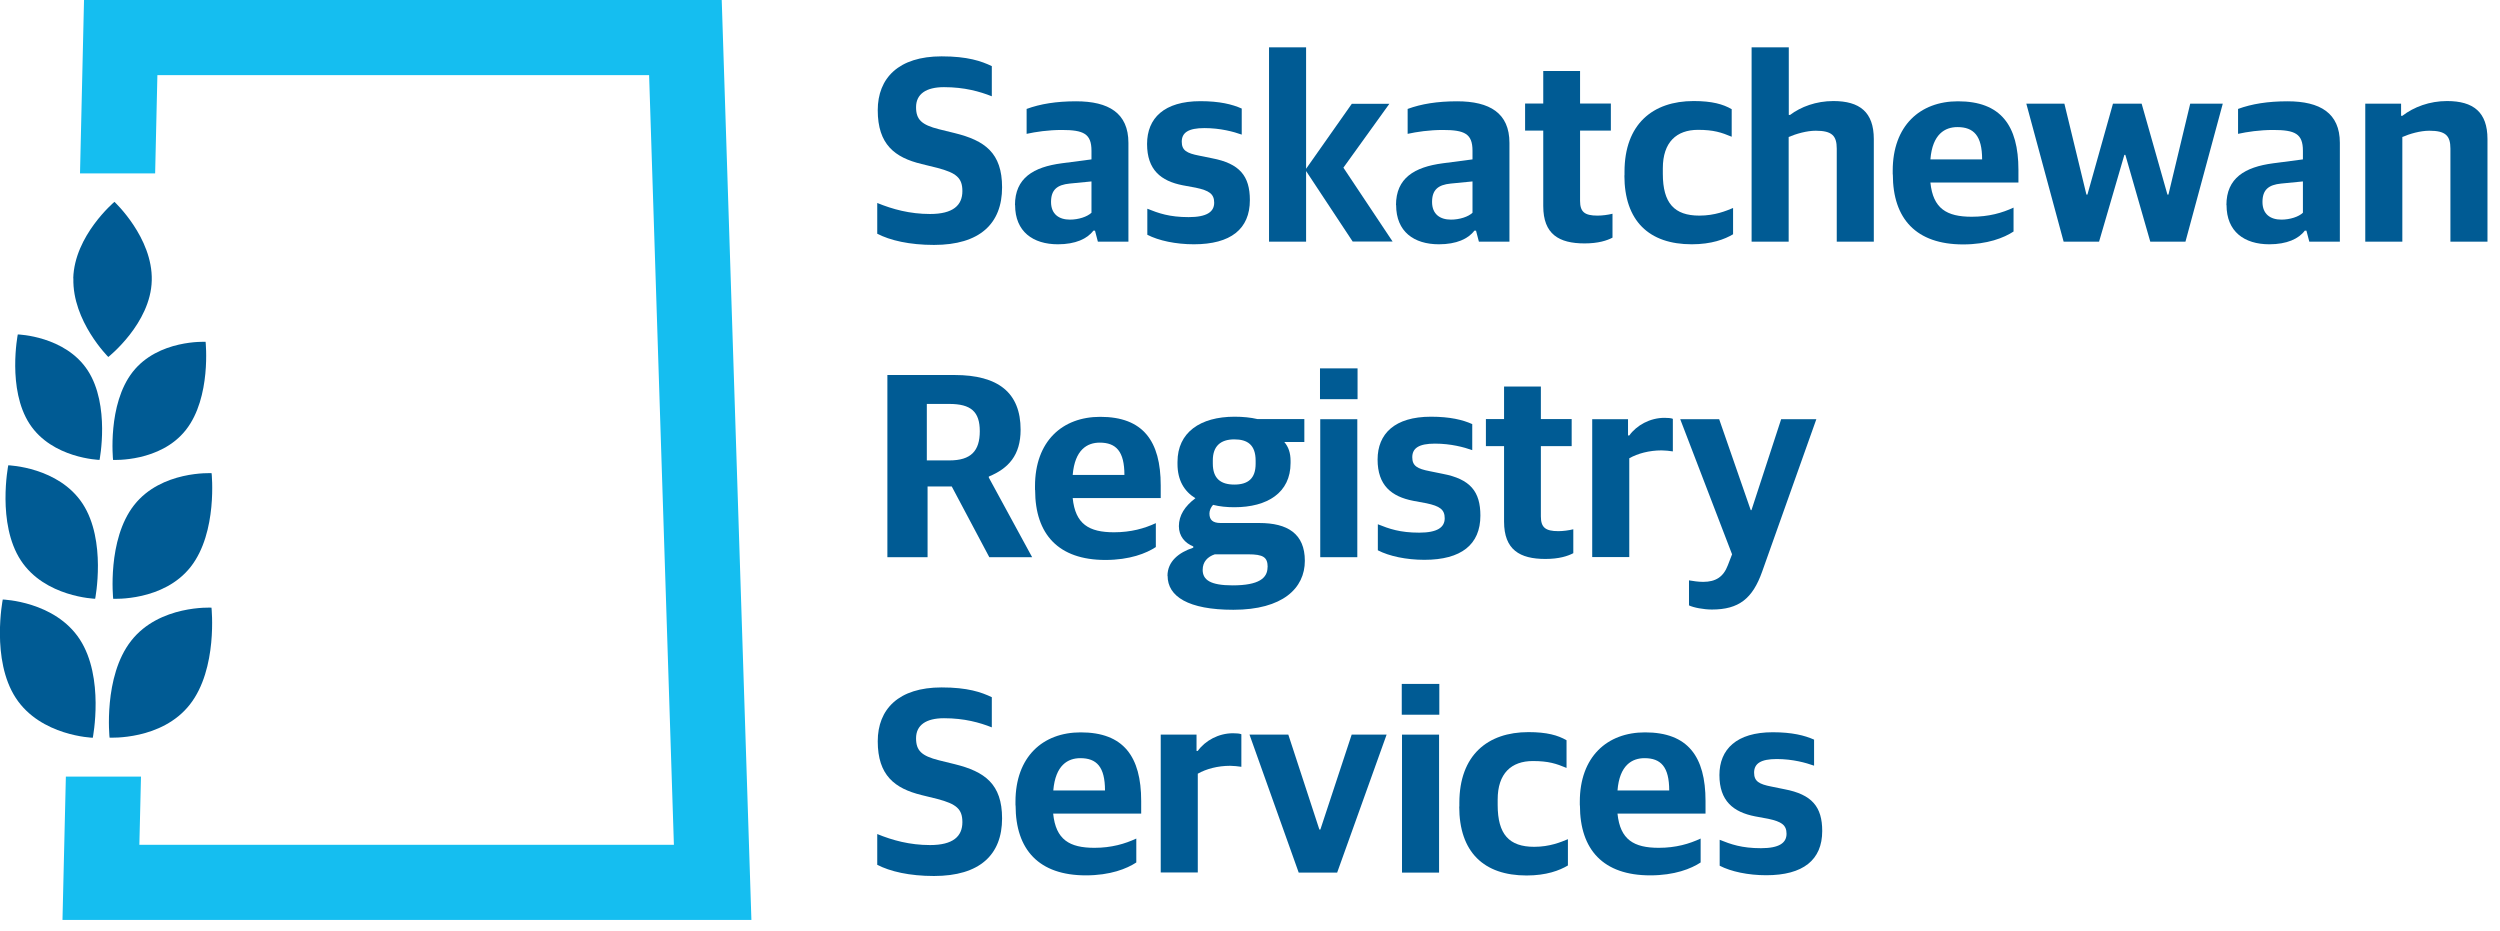
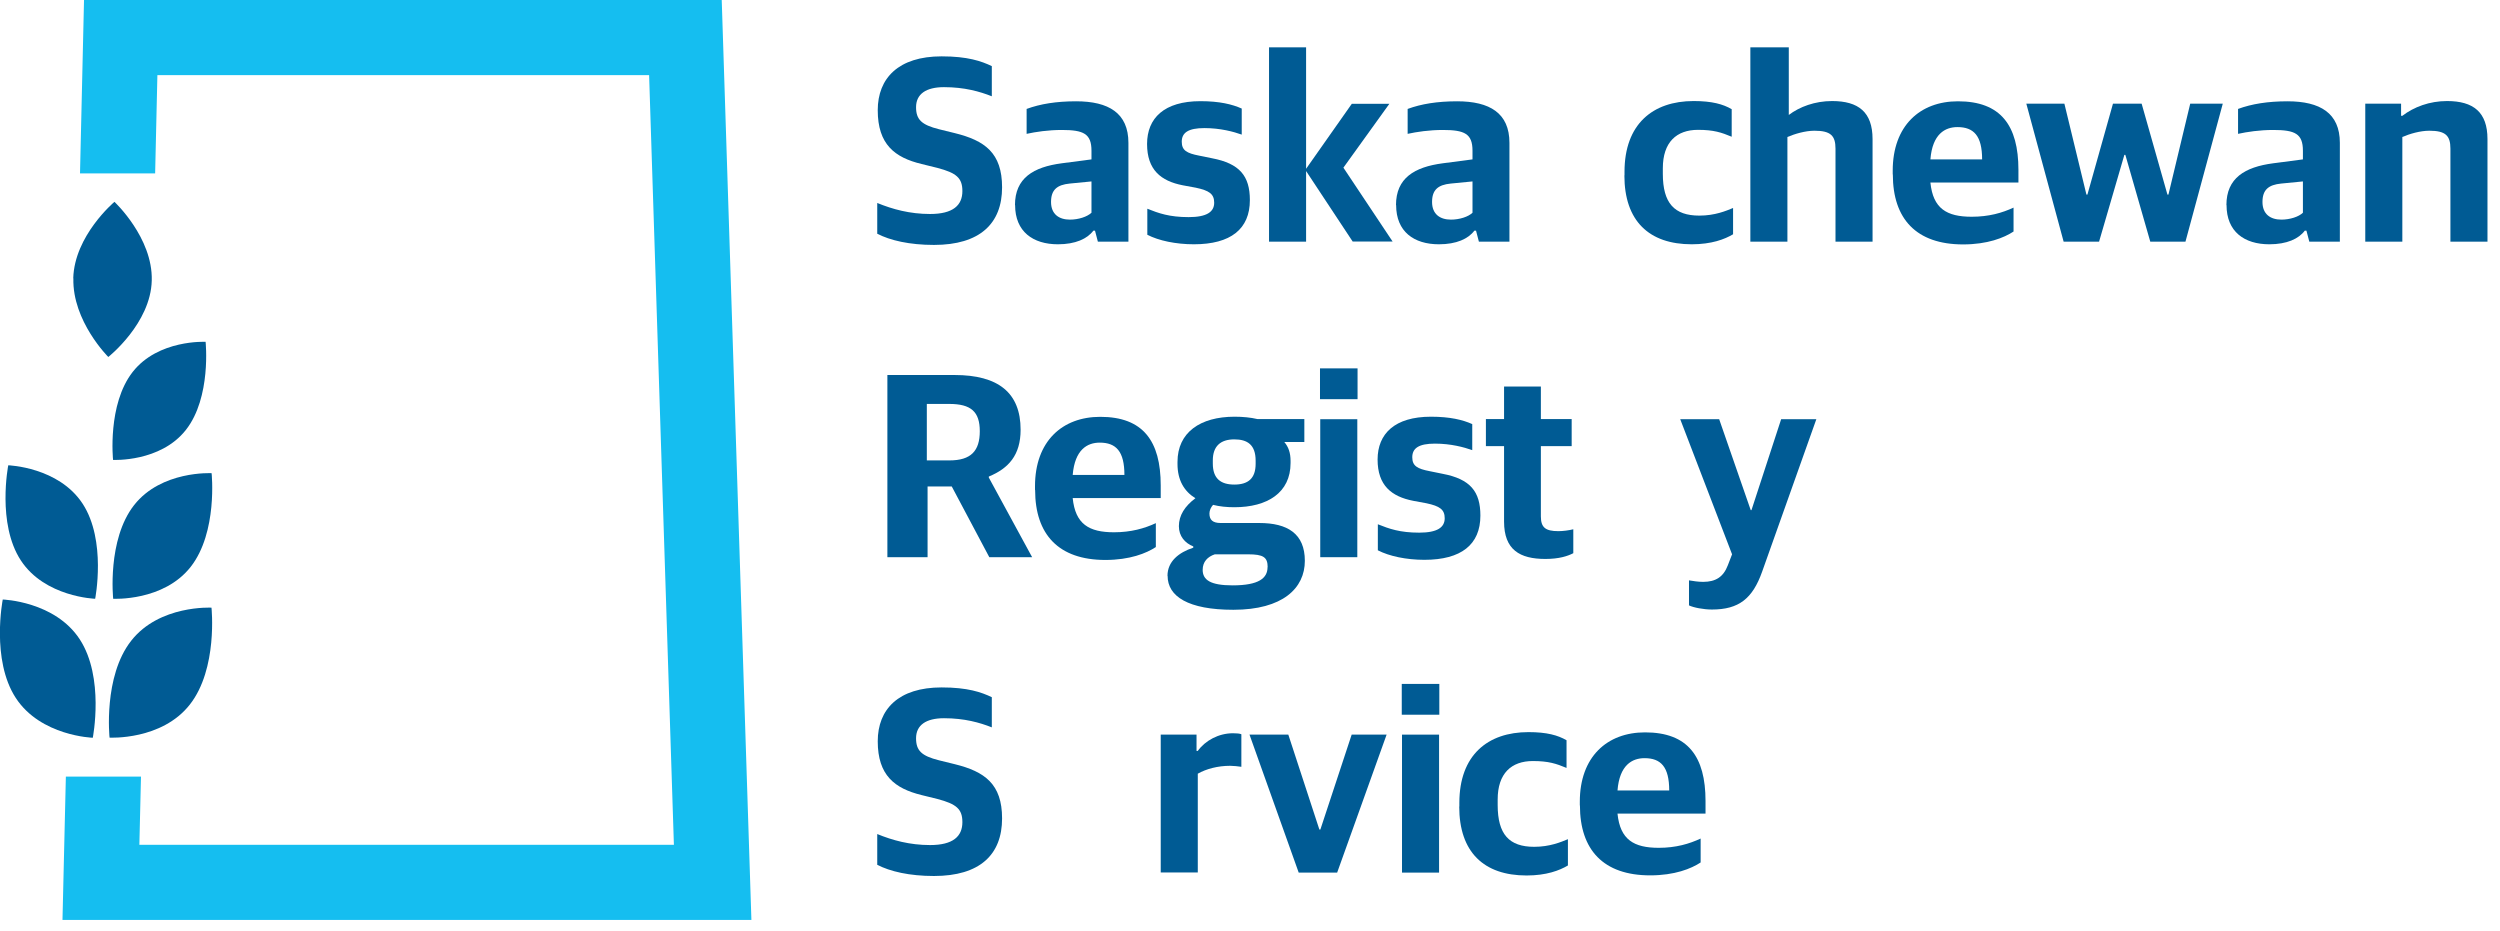
<svg xmlns="http://www.w3.org/2000/svg" id="Layer_1" data-name="Layer 1" viewBox="0 0 199.66 74.36">
  <defs>
    <style>
      .cls-1 {
        fill: #005b94;
      }

      .cls-2 {
        fill: #15bef0;
      }
    </style>
  </defs>
  <g>
    <path class="cls-1" d="M70.06,18.65v-2.44c1.22.5,2.6.88,4.22.88,1.83,0,2.58-.69,2.58-1.83,0-1.05-.48-1.45-1.99-1.85l-1.26-.31c-2.16-.52-3.51-1.57-3.51-4.3,0-2.56,1.66-4.3,5.1-4.3,2.08,0,3.17.38,4.01.78v2.41c-.96-.38-2.18-.73-3.82-.73-1.43,0-2.23.55-2.23,1.6,0,.99.44,1.41,1.83,1.76l1.26.31c2.39.59,3.78,1.57,3.78,4.33,0,2.9-1.78,4.6-5.44,4.6-1.95,0-3.51-.36-4.54-.9Z" />
    <path class="cls-1" d="M81.06,16.38c0-2.16,1.47-3.04,3.74-3.34l2.37-.31v-.69c0-1.36-.63-1.66-2.37-1.66-1.09,0-2.08.15-2.81.31v-1.99c1.09-.4,2.37-.61,3.95-.61,2.6,0,4.18.94,4.18,3.32v7.89h-2.44l-.23-.88h-.13c-.48.65-1.43,1.09-2.83,1.09-1.99,0-3.42-1.01-3.42-3.13ZM87.17,16.99v-2.5l-1.74.17c-1.01.1-1.49.5-1.49,1.47s.63,1.41,1.51,1.41c.69,0,1.38-.23,1.72-.55Z" />
    <path class="cls-1" d="M91.63,18.75v-2.08c.9.36,1.76.67,3.3.67,1.45,0,2.04-.42,2.04-1.15,0-.69-.38-.97-1.47-1.2l-1.03-.19c-1.76-.34-2.86-1.24-2.86-3.3s1.36-3.42,4.26-3.42c1.53,0,2.54.25,3.3.59v2.08c-.65-.23-1.7-.52-2.98-.52s-1.81.36-1.81,1.09c0,.69.4.92,1.39,1.11l1.03.21c2.2.42,3.02,1.41,3.02,3.34,0,2.31-1.53,3.53-4.47,3.53-1.45,0-2.81-.29-3.72-.76Z" />
    <path class="cls-1" d="M104.31,13.67v5.63h-2.96V3.78h2.96v9.7l3.65-5.19h3l-3.67,5.1,3.93,5.9h-3.19l-3.72-5.63Z" />
    <path class="cls-1" d="M111.49,16.38c0-2.16,1.47-3.04,3.74-3.34l2.37-.31v-.69c0-1.36-.63-1.66-2.37-1.66-1.09,0-2.08.15-2.81.31v-1.99c1.09-.4,2.37-.61,3.95-.61,2.6,0,4.18.94,4.18,3.32v7.89h-2.44l-.23-.88h-.13c-.48.65-1.43,1.09-2.83,1.09-2,0-3.42-1.01-3.42-3.13ZM117.6,16.99v-2.5l-1.74.17c-1.01.1-1.49.5-1.49,1.47s.63,1.41,1.51,1.41c.69,0,1.39-.23,1.72-.55Z" />
-     <path class="cls-1" d="M123.25,16.46v-6.03h-1.45v-2.16h1.45v-2.6h2.94v2.6h2.46v2.16h-2.46v5.61c0,.88.36,1.18,1.39,1.18.38,0,.84-.06,1.2-.15v1.91c-.44.23-1.13.46-2.23.46-2.04,0-3.3-.73-3.3-2.98Z" />
    <path class="cls-1" d="M129.74,14.01v-.29c0-3.8,2.25-5.65,5.52-5.65,1.47,0,2.35.25,3.04.65v2.2c-.82-.34-1.43-.55-2.69-.55-1.72,0-2.81.99-2.81,3.07v.44c0,2.35.92,3.34,2.92,3.34,1.24,0,2.14-.38,2.69-.61v2.1c-.67.4-1.72.8-3.3.8-3.42,0-5.38-1.87-5.38-5.5Z" />
-     <path class="cls-1" d="M139.9,3.78h2.96v5.4h.1c.86-.65,2.08-1.11,3.46-1.11,2.1,0,3.23.88,3.23,3.04v8.19h-2.96v-7.43c0-1.03-.38-1.43-1.68-1.43-.73,0-1.57.25-2.16.5v8.36h-2.96V3.78Z" />
+     <path class="cls-1" d="M139.9,3.78h2.96v5.4c.86-.65,2.08-1.11,3.46-1.11,2.1,0,3.23.88,3.23,3.04v8.19h-2.96v-7.43c0-1.03-.38-1.43-1.68-1.43-.73,0-1.57.25-2.16.5v8.36h-2.96V3.78Z" />
    <path class="cls-1" d="M151.16,13.92v-.29c0-3.59,2.18-5.54,5.21-5.54,3.42,0,4.83,1.93,4.83,5.48v1.01h-7.03c.21,2.08,1.3,2.73,3.3,2.73,1.37,0,2.44-.31,3.34-.73v1.91c-.76.5-2.08,1.03-4.03,1.03-3.74,0-5.61-2.04-5.61-5.58ZM154.16,12.73h4.14c0-1.89-.67-2.58-1.97-2.58-.99,0-2,.55-2.16,2.58Z" />
    <path class="cls-1" d="M161.83,8.28h3.04l1.76,7.26h.08l2.04-7.26h2.29l2.06,7.26h.08l1.74-7.26h2.6l-2.98,11.02h-2.81l-1.99-6.93h-.08l-2.02,6.93h-2.83l-2.98-11.02Z" />
    <path class="cls-1" d="M177.81,16.38c0-2.16,1.47-3.04,3.74-3.34l2.37-.31v-.69c0-1.36-.63-1.66-2.37-1.66-1.09,0-2.08.15-2.81.31v-1.99c1.09-.4,2.37-.61,3.95-.61,2.6,0,4.18.94,4.18,3.32v7.89h-2.44l-.23-.88h-.13c-.48.65-1.43,1.09-2.83,1.09-2,0-3.42-1.01-3.42-3.13ZM183.92,16.99v-2.5l-1.74.17c-1.01.1-1.49.5-1.49,1.47s.63,1.41,1.51,1.41c.69,0,1.39-.23,1.72-.55Z" />
    <path class="cls-1" d="M188.9,8.28h2.86v.97h.1c.92-.71,2.18-1.18,3.57-1.18,2.1,0,3.23.88,3.23,3.04v8.19h-2.96v-7.43c0-1.03-.38-1.43-1.68-1.43-.74,0-1.58.25-2.16.5v8.36h-2.96v-11.02Z" />
    <path class="cls-1" d="M70.86,29.95h5.38c3.48,0,5.27,1.41,5.27,4.37,0,2.04-.97,3.09-2.54,3.74v.08l3.46,6.36h-3.42l-3-5.65h-1.93v5.65h-3.21v-14.55ZM75.83,36.77c1.72,0,2.42-.76,2.42-2.33s-.71-2.18-2.44-2.18h-1.79v4.51h1.81Z" />
    <path class="cls-1" d="M82.66,39.12v-.29c0-3.59,2.18-5.54,5.21-5.54,3.42,0,4.83,1.93,4.83,5.48v1.01h-7.03c.21,2.08,1.3,2.73,3.3,2.73,1.36,0,2.44-.31,3.34-.73v1.91c-.76.5-2.08,1.03-4.03,1.03-3.74,0-5.61-2.04-5.61-5.58ZM85.66,37.93h4.14c0-1.89-.67-2.58-1.97-2.58-.99,0-1.99.55-2.16,2.58Z" />
    <path class="cls-1" d="M93.24,45.99c0-1.15.9-1.87,2.06-2.25v-.1c-.67-.27-1.15-.82-1.15-1.62,0-.86.48-1.6,1.32-2.23-.9-.55-1.43-1.45-1.43-2.73v-.17c0-2.35,1.81-3.61,4.56-3.61.65,0,1.28.06,1.83.19h3.74v1.83h-1.6c.34.4.5.88.5,1.51v.17c0,2.37-1.85,3.53-4.49,3.53-.63,0-1.18-.06-1.7-.19-.17.19-.29.44-.29.69,0,.5.25.76.9.76h3.09c2.23,0,3.63.84,3.63,3.02s-1.76,3.91-5.71,3.91c-3.61,0-5.25-1.07-5.25-2.71ZM101.24,45.3c0-.8-.34-1.03-1.57-1.03h-2.65c-.57.19-.97.59-.97,1.24,0,.8.61,1.24,2.39,1.24,2.12,0,2.79-.59,2.79-1.45ZM100.28,37.04v-.25c0-1.26-.65-1.7-1.7-1.7-1.11,0-1.72.55-1.72,1.68v.25c0,1.2.63,1.68,1.72,1.68s1.7-.48,1.7-1.66Z" />
    <path class="cls-1" d="M105.42,29.42h3v2.46h-3v-2.46ZM105.44,33.48h2.96v11.02h-2.96v-11.02Z" />
    <path class="cls-1" d="M110.04,43.95v-2.08c.9.36,1.76.67,3.3.67,1.45,0,2.04-.42,2.04-1.15,0-.69-.38-.97-1.47-1.2l-1.03-.19c-1.76-.34-2.86-1.24-2.86-3.3s1.37-3.42,4.26-3.42c1.53,0,2.54.25,3.3.59v2.08c-.65-.23-1.7-.52-2.98-.52s-1.81.36-1.81,1.09c0,.69.4.92,1.39,1.11l1.03.21c2.21.42,3.02,1.41,3.02,3.34,0,2.31-1.53,3.53-4.47,3.53-1.45,0-2.81-.29-3.72-.76Z" />
    <path class="cls-1" d="M120.12,41.66v-6.03h-1.45v-2.16h1.45v-2.6h2.94v2.6h2.46v2.16h-2.46v5.61c0,.88.36,1.18,1.39,1.18.38,0,.84-.06,1.2-.15v1.91c-.44.23-1.13.46-2.23.46-2.04,0-3.3-.73-3.3-2.98Z" />
-     <path class="cls-1" d="M127.16,33.48h2.86v1.3h.1c.59-.82,1.66-1.41,2.81-1.41.29,0,.54.02.67.08v2.6c-.25-.04-.65-.08-.9-.08-.99,0-1.91.25-2.58.63v7.89h-2.96v-11.02Z" />
    <path class="cls-1" d="M134.89,48.34v-1.99c.34.06.76.12,1.13.12,1.01,0,1.62-.4,1.97-1.32l.34-.88-4.14-10.79h3.11l2.52,7.26h.06l2.37-7.26h2.81l-4.33,12.18c-.76,2.14-1.85,3.02-4.01,3.02-.65,0-1.47-.15-1.85-.34Z" />
    <path class="cls-1" d="M70.06,69.05v-2.44c1.22.5,2.6.88,4.22.88,1.83,0,2.58-.69,2.58-1.83,0-1.05-.48-1.45-1.99-1.85l-1.26-.31c-2.16-.53-3.51-1.58-3.51-4.3,0-2.56,1.66-4.3,5.1-4.3,2.08,0,3.17.38,4.01.78v2.41c-.96-.38-2.18-.73-3.82-.73-1.43,0-2.23.55-2.23,1.6,0,.99.44,1.41,1.83,1.76l1.26.31c2.39.59,3.78,1.58,3.78,4.33,0,2.9-1.78,4.6-5.44,4.6-1.95,0-3.51-.36-4.54-.9Z" />
-     <path class="cls-1" d="M81.1,64.32v-.29c0-3.59,2.18-5.54,5.21-5.54,3.42,0,4.83,1.93,4.83,5.48v1.01h-7.03c.21,2.08,1.3,2.73,3.3,2.73,1.36,0,2.44-.32,3.34-.74v1.91c-.76.5-2.08,1.03-4.03,1.03-3.74,0-5.61-2.04-5.61-5.58ZM84.11,63.13h4.14c0-1.89-.67-2.58-1.97-2.58-.99,0-1.99.55-2.16,2.58Z" />
    <path class="cls-1" d="M92.7,58.67h2.86v1.3h.1c.59-.82,1.66-1.41,2.81-1.41.29,0,.54.02.67.08v2.6c-.25-.04-.65-.08-.9-.08-.99,0-1.91.25-2.58.63v7.89h-2.96v-11.02Z" />
    <path class="cls-1" d="M99.8,58.67h3.09l2.48,7.58h.08l2.5-7.58h2.79l-3.95,11.02h-3.07l-3.93-11.02Z" />
    <path class="cls-1" d="M111.95,54.62h3v2.46h-3v-2.46ZM111.97,58.67h2.96v11.02h-2.96v-11.02Z" />
    <path class="cls-1" d="M116.55,64.41v-.29c0-3.8,2.25-5.65,5.52-5.65,1.47,0,2.35.25,3.04.65v2.21c-.82-.34-1.43-.55-2.69-.55-1.72,0-2.81.99-2.81,3.07v.44c0,2.35.92,3.34,2.92,3.34,1.24,0,2.14-.38,2.69-.61v2.1c-.67.4-1.72.8-3.3.8-3.42,0-5.38-1.87-5.38-5.5Z" />
    <path class="cls-1" d="M126.17,64.32v-.29c0-3.59,2.18-5.54,5.21-5.54,3.42,0,4.83,1.93,4.83,5.48v1.01h-7.03c.21,2.08,1.3,2.73,3.3,2.73,1.37,0,2.44-.32,3.34-.74v1.91c-.76.5-2.08,1.03-4.03,1.03-3.74,0-5.61-2.04-5.61-5.58ZM129.17,63.13h4.14c0-1.89-.67-2.58-1.97-2.58-.99,0-2,.55-2.16,2.58Z" />
-     <path class="cls-1" d="M137.34,69.15v-2.08c.9.36,1.76.67,3.3.67,1.45,0,2.04-.42,2.04-1.15,0-.69-.38-.97-1.47-1.2l-1.03-.19c-1.76-.34-2.86-1.24-2.86-3.3s1.37-3.42,4.26-3.42c1.53,0,2.54.25,3.3.59v2.08c-.65-.23-1.7-.53-2.98-.53s-1.81.36-1.81,1.09c0,.69.4.92,1.39,1.11l1.03.21c2.21.42,3.02,1.41,3.02,3.34,0,2.31-1.53,3.53-4.47,3.53-1.45,0-2.81-.29-3.72-.76Z" />
  </g>
  <path class="cls-2" d="M57.64,0H6.71c-.11,4.62-.22,9.23-.32,13.85h6l.18-7.85h39.27l1.39,43.17.59,18.3H11.13l.13-5.45h-6c-.09,3.82-.18,7.63-.27,11.45h55.02L57.64,0Z" />
  <g>
-     <path class="cls-1" d="M2.36,33.85c1.8,2.77,5.59,2.88,5.59,2.88,0,0,.86-4.37-.94-7.14s-5.59-2.88-5.59-2.88c0,0-.86,4.37.94,7.14Z" />
    <path class="cls-1" d="M1.66,44.75c1.92,2.94,5.94,3.07,5.94,3.07,0,0,.92-4.65-1-7.59-1.92-2.94-5.94-3.07-5.94-3.07,0,0-.92,4.65,1,7.59Z" />
    <path class="cls-1" d="M1.26,55.74c1.99,3.05,6.15,3.18,6.15,3.18,0,0,.95-4.81-1.04-7.86-1.99-3.05-6.15-3.18-6.15-3.18,0,0-.95,4.81,1.04,7.86Z" />
    <path class="cls-1" d="M5.86,22.23c-.09,3.42,2.79,6.28,2.79,6.28,0,0,3.39-2.68,3.47-6.11.09-3.42-2.98-6.28-2.98-6.28,0,0-3.2,2.69-3.29,6.11Z" />
    <path class="cls-1" d="M14.85,34.33c-2.04,2.6-5.82,2.4-5.82,2.4,0,0-.47-4.43,1.57-7.03,2.04-2.6,5.82-2.4,5.82-2.4,0,0,.47,4.43-1.57,7.03Z" />
    <path class="cls-1" d="M15.23,45.27c-2.17,2.77-6.19,2.55-6.19,2.55,0,0-.5-4.71,1.67-7.48s6.19-2.55,6.19-2.55c0,0,.5,4.71-1.67,7.48Z" />
    <path class="cls-1" d="M15.16,56.27c-2.25,2.87-6.41,2.64-6.41,2.64,0,0-.52-4.88,1.73-7.74,2.25-2.87,6.41-2.64,6.41-2.64,0,0,.52,4.88-1.73,7.74Z" />
  </g>
</svg>